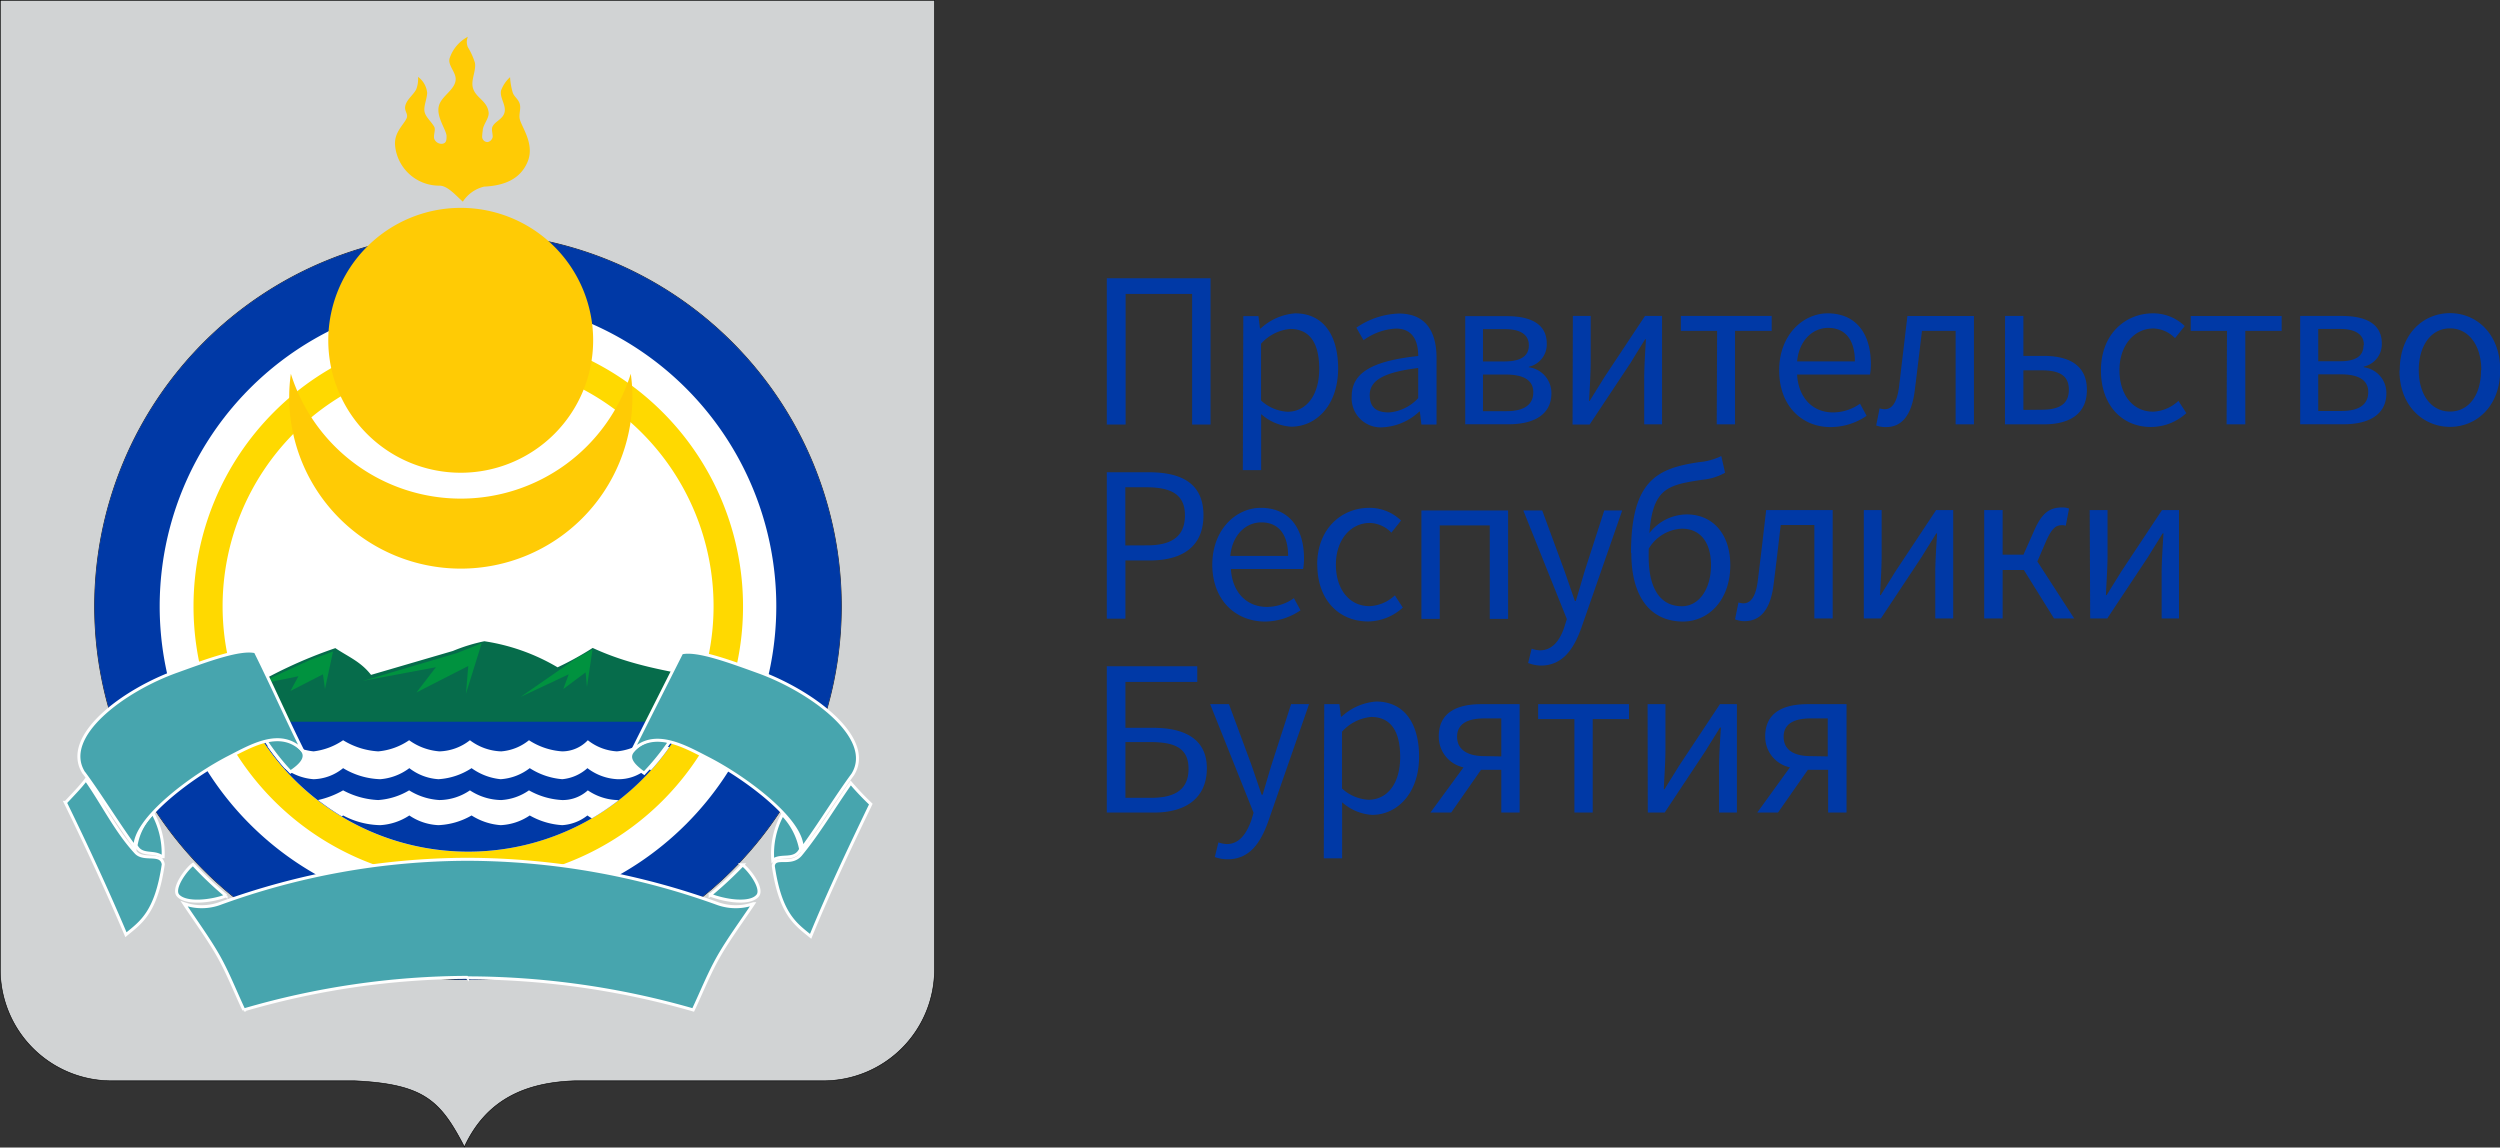
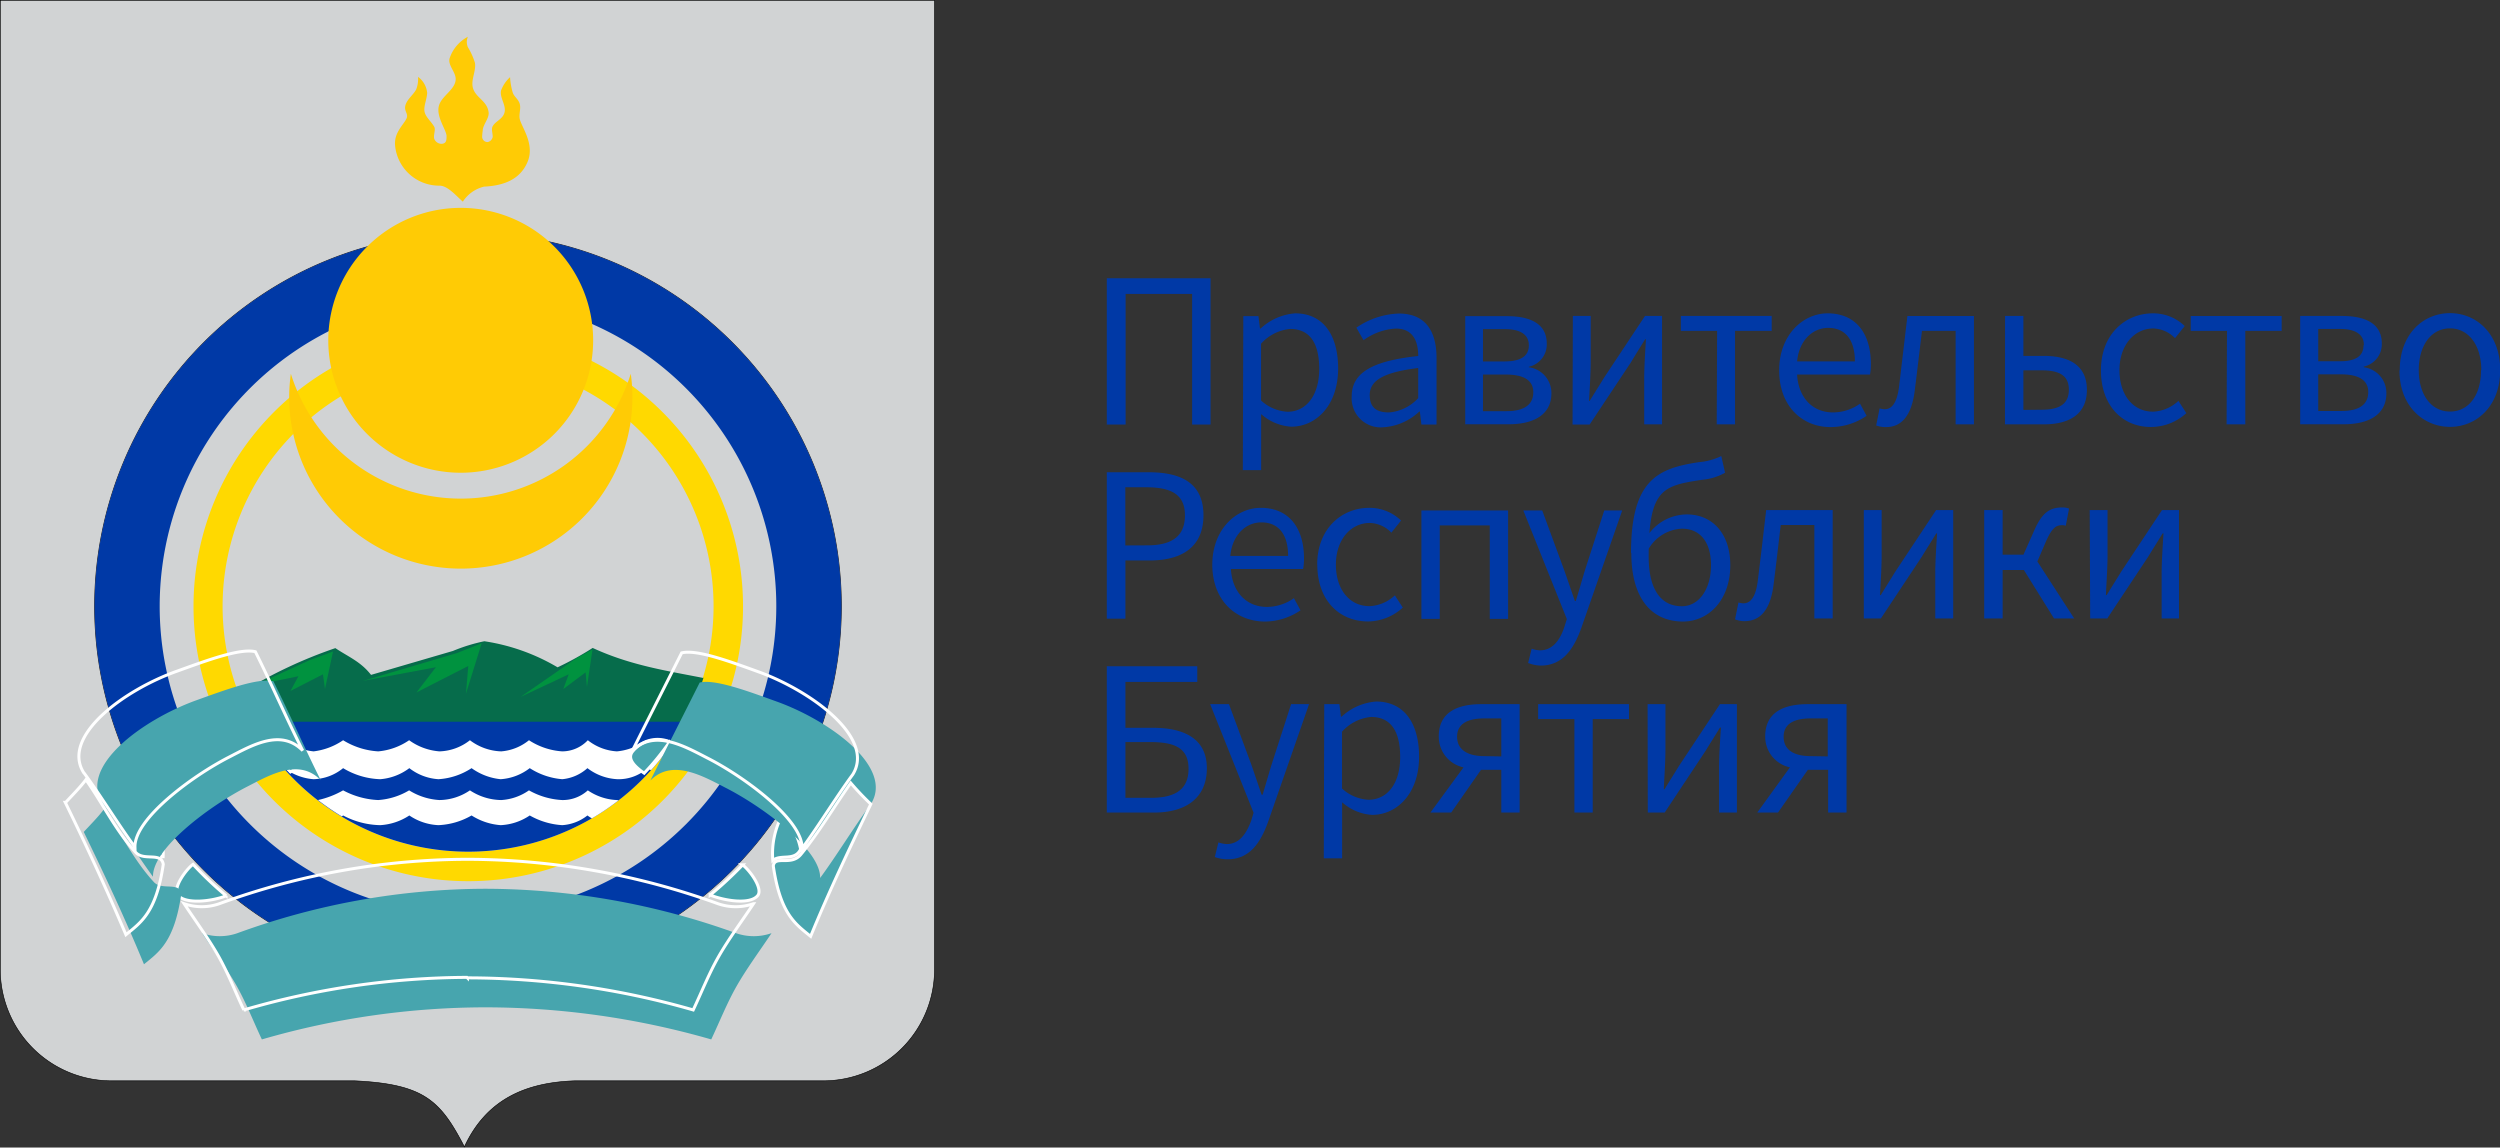
<svg xmlns="http://www.w3.org/2000/svg" viewBox="0 0 257.86 118.36">
  <rect x="0" y="0" width="257.86" height="118.36" fill="#333333" stroke="none" />
  <defs>
    <style>.cls-1,.cls-11,.cls-4,.cls-6{fill:none;}.cls-2{clip-path:url(#clip-path);}.cls-3{fill:#d1d3d4;}.cls-10,.cls-12,.cls-13,.cls-3,.cls-5,.cls-7,.cls-8,.cls-9{fill-rule:evenodd;}.cls-4{stroke:#000;stroke-width:0.06px;}.cls-5{fill:#fff;}.cls-6{stroke:#1f1a17;stroke-width:0.08px;}.cls-7{fill:#ffd900;}.cls-8{fill:#066c4b;}.cls-14,.cls-9{fill:#0039a6;}.cls-10{fill:#47a5ae;}.cls-11{stroke:#fff;stroke-width:0.31px;}.cls-12{fill:#ffcb05;}.cls-13{fill:#00923f;}</style>
    <clipPath id="clip-path" transform="translate(-396.04 -489.12)">
      <rect class="cls-1" width="1801.96" height="3132" />
    </clipPath>
  </defs>
  <title>лого бурятии </title>
  <g id="Слой_2" data-name="Слой 2">
    <g id="Слой_1-2" data-name="Слой 1">
      <g class="cls-2">
        <path class="cls-3" d="M492.43,489.15v99.94A11.47,11.47,0,0,1,481,600.6H455.33c-5,.17-9.1,1.86-11.39,6.81-2.48-4.78-4.15-6.46-11.31-6.81H407.55a11.47,11.47,0,0,1-11.48-11.51V489.15Z" transform="translate(-396.04 -489.12)" />
        <path class="cls-4" d="M492.43,489.15v99.94A11.47,11.47,0,0,1,481,600.6H455.33c-5,.17-9.1,1.86-11.39,6.81-2.48-4.78-4.15-6.46-11.31-6.81H407.55a11.47,11.47,0,0,1-11.48-11.51V489.15Z" transform="translate(-396.04 -489.12)" />
-         <path class="cls-5" d="M444.34,513.14a38.51,38.51,0,1,1-38.54,38.51,38.53,38.53,0,0,1,38.54-38.51" transform="translate(-396.04 -489.12)" />
        <path class="cls-6" d="M444.34,513.14a38.51,38.51,0,1,1-38.54,38.51A38.53,38.53,0,0,1,444.34,513.14Z" transform="translate(-396.04 -489.12)" />
        <path class="cls-7" d="M444.34,526.33A25.32,25.32,0,1,1,419,551.64a25.33,25.33,0,0,1,25.34-25.31m0-3A28.34,28.34,0,1,1,416,551.64a28.35,28.35,0,0,1,28.36-28.33" transform="translate(-396.04 -489.12)" />
        <path class="cls-8" d="M468.61,559a25.57,25.57,0,0,1-1.91,4.61H422a26.34,26.34,0,0,1-1.45-3.25l.51.12a47.45,47.45,0,0,1,9.57-4.51c1.32.89,2.61,1.38,3.68,2.76l8.45-2.47a17.94,17.94,0,0,1,3.24-1,20.91,20.91,0,0,1,7.55,2.69,31.61,31.61,0,0,0,3.62-2c3.93,1.82,7.74,2.37,11.47,3.11" transform="translate(-396.04 -489.12)" />
        <path class="cls-9" d="M466.7,563.56a25.36,25.36,0,0,1-44.73,0Z" transform="translate(-396.04 -489.12)" />
        <path class="cls-5" d="M459.84,571.67a24.55,24.55,0,0,1-2.75,1.86,4.6,4.6,0,0,1-.46-.3,4.66,4.66,0,0,1-2.6,1,7.72,7.72,0,0,1-3.35-1,5.83,5.83,0,0,1-3,1,6.47,6.47,0,0,1-3-1,7.46,7.46,0,0,1-3.42,1,5.79,5.79,0,0,1-3-1,6.1,6.1,0,0,1-3,1,8.46,8.46,0,0,1-3.83-1l-.13.1a26.11,26.11,0,0,1-2.46-1.69,9.19,9.19,0,0,0,2.59-1,8.44,8.44,0,0,0,3.62,1,7.18,7.18,0,0,0,3.19-1,6.63,6.63,0,0,0,3.13,1,5.67,5.67,0,0,0,3.14-1,6,6,0,0,0,3.23,1,5.56,5.56,0,0,0,2.86-1,7.77,7.77,0,0,0,3.42,1,3.85,3.85,0,0,0,2.65-1,5.73,5.73,0,0,0,3,1Zm5.24-5.48a23.94,23.94,0,0,1-1.89,2.37,1.9,1.9,0,0,1-.36-.21,4.46,4.46,0,0,1-3.1,1.14,5.5,5.5,0,0,1-3.1-1.14,4.5,4.5,0,0,1-2.6,1.14,7.3,7.3,0,0,1-3.35-1.14,5.5,5.5,0,0,1-3,1.14,6.16,6.16,0,0,1-3-1.14,7,7,0,0,1-3.42,1.14,5.44,5.44,0,0,1-3-1.14,5.73,5.73,0,0,1-3,1.14,7.85,7.85,0,0,1-3.83-1.14,5,5,0,0,1-3.05,1.14,5.65,5.65,0,0,1-3-1.14,25.24,25.24,0,0,1-1.76-2.25c.6-.2,1.19-.43,1.76-.63a6.3,6.3,0,0,0,3,1.15,6.83,6.83,0,0,0,3.05-1.15,7.76,7.76,0,0,0,3.62,1.15,6.69,6.69,0,0,0,3.19-1.15,6.14,6.14,0,0,0,3.13,1.15,5.33,5.33,0,0,0,3.14-1.15,5.62,5.62,0,0,0,3.23,1.15,5.18,5.18,0,0,0,2.86-1.15,7.19,7.19,0,0,0,3.42,1.15,3.65,3.65,0,0,0,2.65-1.15,5.33,5.33,0,0,0,3,1.15,6,6,0,0,0,3-1.15,12.51,12.51,0,0,0,2.46.72" transform="translate(-396.04 -489.12)" />
        <path class="cls-9" d="M444.34,519.85a31.8,31.8,0,1,1-31.83,31.79,31.81,31.81,0,0,1,31.83-31.79m0-6.71a38.51,38.51,0,1,1-38.54,38.5,38.53,38.53,0,0,1,38.54-38.5" transform="translate(-396.04 -489.12)" />
        <path class="cls-10" d="M475.75,577.87a8.49,8.49,0,0,1,1-4.74,7.05,7.05,0,0,1,1.87,3.58c-.61,1.26-2.05.47-2.87,1.16m-10.64-12.24a3.28,3.28,0,0,0-3.82,1c-.62.78.26,1.58,1.19,2.24a25.79,25.79,0,0,0,2.63-3.27m-52.25,12A8.58,8.58,0,0,0,411.8,573a6.06,6.06,0,0,0-1.73,3.33c.61,1.26,1.95.49,2.79,1.29M426,568.74a23.56,23.56,0,0,1-2.52-3.19,3.08,3.08,0,0,1,3.7.94c.62.78-.25,1.6-1.18,2.25m46.62,9.58c.72.52,2.18,2.48,1.56,3.19-.8.94-3.4.52-4.89-.07a41,41,0,0,0,3.33-3.12m-53.26,3.19a36.68,36.68,0,0,1-3.41-3.24c-.71.51-2.16,2.49-1.55,3.21.8.93,3.48.61,5,0" transform="translate(-396.04 -489.12)" />
        <path class="cls-11" d="M475.75,577.87a8.49,8.49,0,0,1,1-4.74,7.05,7.05,0,0,1,1.87,3.58C478,578,476.57,577.18,475.75,577.87Zm-10.64-12.24a3.28,3.28,0,0,0-3.82,1c-.62.78.26,1.58,1.19,2.24A25.79,25.79,0,0,0,465.11,565.63Zm-52.25,12A8.58,8.58,0,0,0,411.8,573a6.06,6.06,0,0,0-1.73,3.33C410.68,577.55,412,576.78,412.86,577.58ZM426,568.74a23.56,23.56,0,0,1-2.52-3.19,3.08,3.08,0,0,1,3.7.94C427.83,567.27,427,568.09,426,568.74Zm46.62,9.58c.72.52,2.18,2.48,1.56,3.19-.8.94-3.4.52-4.89-.07A41,41,0,0,0,472.65,578.32Zm-53.26,3.19a36.68,36.68,0,0,1-3.41-3.24c-.71.51-2.16,2.49-1.55,3.21C415.23,582.41,417.91,582.09,419.39,581.51Z" transform="translate(-396.04 -489.12)" />
        <path class="cls-12" d="M461.1,527.67a17.27,17.27,0,0,1,.17,2.4,17.7,17.7,0,0,1-35.4,0,17.27,17.27,0,0,1,.17-2.4,18.37,18.37,0,0,0,35.06,0m-17.53-17.11a13.66,13.66,0,1,1-13.67,13.66,13.67,13.67,0,0,1,13.67-13.66m.19-.61a3.61,3.61,0,0,1,2.21-1.58c2-.1,3.7-.71,4.48-2.54s-.61-3.59-.8-4.43c-.11-.5.14-1.06,0-1.56s-.6-.75-.73-1.19a7,7,0,0,1-.27-1.57,3.48,3.48,0,0,0-.93,1.38c-.15.73.52,1.48.37,2.21s-.94.93-1.23,1.47c-.17.3,0,.69,0,1.09a.66.66,0,0,1-.5.54.55.55,0,0,1-.59-.55,5.44,5.44,0,0,1,.06-.62c0-.59.67-1.27.61-1.86-.12-1.22-1.34-1.52-1.62-2.55-.23-.83.34-1.73.21-2.58a7,7,0,0,0-.73-1.62,1.36,1.36,0,0,1,0-1.08,3.91,3.91,0,0,0-1.89,2.24c-.19.69.64,1.41.63,2.12,0,1.12-1.53,1.75-1.75,2.85s.74,2.33.81,3c0,.41,0,.76-.44.83a.81.81,0,0,1-.83-.51c-.11-.39.17-.92,0-1.24-.3-.54-.89-1-1-1.56s.24-1.28.27-1.93a2.32,2.32,0,0,0-.94-1.66,3,3,0,0,1-.19,1.29c-.3.57-.93,1-1.11,1.63s.34.87.11,1.37c-.31.67-1.3,1.45-1.18,2.79a4.57,4.57,0,0,0,4.59,4.14c.85,0,1.76,1.1,2.4,1.65" transform="translate(-396.04 -489.12)" />
        <path class="cls-13" d="M422.4,559.77,428,557.2l2.39-.88-.83,3.86-.21-1.51L426,560.39l.82-1.52ZM449.74,561l5.77-4,1.64-.88-.57,3.86-.14-1.51-2.3,1.72.56-1.52Zm-16.27-1.65,9.72-2.88,2.53-1-1.62,5.2.24-2.86L439,560.54l2-2.6Z" transform="translate(-396.04 -489.12)" />
-         <path class="cls-10" d="M485.86,572.06a29.16,29.16,0,0,1-2.07-2.18c-1.75,2.48-3.26,5.07-5.13,7.35-1,1.27-2.71.07-2.86,1.21.73,5,2.31,6,3.85,7.26,1.86-4.54,4-9.09,6.21-13.64M484,569c-1.66,2.25-3.57,5.37-5.23,7.62.08-2.9-5.83-7.3-9.7-9.28-2.32-1.19-5.55-3.09-7.81-.77,1.69-3.39,3.39-6.72,5.09-10.11,1.59-.38,5,.9,8.05,2,5.47,2,12,6.78,9.6,10.53m-81.18,2.88c.57-.63,1.5-1.55,2.08-2.34,1.75,2.48,3.09,5.28,5.15,7.51.84.91,2.63-.08,2.83,1.22-.73,5-2.32,6-3.85,7.26-1.87-4.55-4-9.1-6.21-13.65m1.91-3c1.66,2.25,3.57,5.37,5.23,7.62-.08-2.9,5.83-7.3,9.69-9.28,2.33-1.19,5.35-3,7.61-.68-1.7-3.39-3.19-6.81-4.88-10.2-1.59-.38-5,.9-8.06,2-5.46,2-12,6.78-9.59,10.53m39.52,21.1a84.65,84.65,0,0,1,23.29,3.31c.87-1.84,1.62-3.75,2.63-5.52s2.47-3.76,3.59-5.44a5.56,5.56,0,0,1-3.67,0,76.46,76.46,0,0,0-25.84-4.58,75,75,0,0,0-25.58,4.58,5.48,5.48,0,0,1-3.64,0c1.11,1.68,2.57,3.68,3.56,5.44s1.73,3.68,2.6,5.52a83,83,0,0,1,23.06-3.31" transform="translate(-396.04 -489.12)" />
+         <path class="cls-10" d="M485.86,572.06a29.16,29.16,0,0,1-2.07-2.18c-1.75,2.48-3.26,5.07-5.13,7.35-1,1.27-2.71.07-2.86,1.21.73,5,2.31,6,3.85,7.26,1.86-4.54,4-9.09,6.21-13.64c-1.66,2.25-3.57,5.37-5.23,7.62.08-2.9-5.83-7.3-9.7-9.28-2.32-1.19-5.55-3.09-7.81-.77,1.69-3.39,3.39-6.72,5.09-10.11,1.59-.38,5,.9,8.05,2,5.47,2,12,6.78,9.6,10.53m-81.18,2.88c.57-.63,1.5-1.55,2.08-2.34,1.75,2.48,3.09,5.28,5.15,7.51.84.91,2.63-.08,2.83,1.22-.73,5-2.32,6-3.85,7.26-1.87-4.55-4-9.1-6.21-13.65m1.91-3c1.66,2.25,3.57,5.37,5.23,7.62-.08-2.9,5.83-7.3,9.69-9.28,2.33-1.19,5.35-3,7.61-.68-1.7-3.39-3.19-6.81-4.88-10.2-1.59-.38-5,.9-8.06,2-5.46,2-12,6.78-9.59,10.53m39.52,21.1a84.65,84.65,0,0,1,23.29,3.31c.87-1.84,1.62-3.75,2.63-5.52s2.47-3.76,3.59-5.44a5.56,5.56,0,0,1-3.67,0,76.46,76.46,0,0,0-25.84-4.58,75,75,0,0,0-25.58,4.58,5.48,5.48,0,0,1-3.64,0c1.11,1.68,2.57,3.68,3.56,5.44s1.73,3.68,2.6,5.52a83,83,0,0,1,23.06-3.31" transform="translate(-396.04 -489.12)" />
        <path class="cls-11" d="M485.86,572.06a29.16,29.16,0,0,1-2.07-2.18c-1.75,2.48-3.26,5.07-5.13,7.35-1,1.27-2.71.07-2.86,1.21.73,5,2.31,6,3.85,7.26C481.51,581.16,483.67,576.61,485.86,572.06ZM484,569c-1.66,2.25-3.57,5.37-5.23,7.62.08-2.9-5.83-7.3-9.7-9.28-2.32-1.19-5.55-3.09-7.81-.77,1.69-3.39,3.39-6.72,5.09-10.11,1.59-.38,5,.9,8.05,2C479.82,560.46,486.32,565.25,484,569Zm-81.18,2.88c.57-.63,1.5-1.55,2.08-2.34,1.75,2.48,3.09,5.28,5.15,7.51.84.91,2.63-.08,2.83,1.22-.73,5-2.32,6-3.85,7.26C407.11,581,405,576.43,402.77,571.88Zm1.91-3c1.66,2.25,3.57,5.37,5.23,7.62-.08-2.9,5.83-7.3,9.69-9.28,2.33-1.19,5.35-3,7.61-.68-1.7-3.39-3.19-6.81-4.88-10.2-1.59-.38-5,.9-8.06,2C408.81,560.29,402.31,565.08,404.68,568.83Zm39.52,21.1a84.65,84.65,0,0,1,23.29,3.31c.87-1.84,1.62-3.75,2.63-5.52s2.47-3.76,3.59-5.44a5.56,5.56,0,0,1-3.67,0,76.46,76.46,0,0,0-25.84-4.58,75,75,0,0,0-25.58,4.58,5.48,5.48,0,0,1-3.64,0c1.11,1.68,2.57,3.68,3.56,5.44s1.73,3.68,2.6,5.52A83,83,0,0,1,444.2,589.93Z" transform="translate(-396.04 -489.12)" />
      </g>
      <path class="cls-14" d="M510.2,517.82h10.7v15.09H519V519.44h-6.86v13.47H510.2Zm14.08,3.91h1.56L526,523h.07a5.88,5.88,0,0,1,3.56-1.56c2.89,0,4.43,2.24,4.43,5.69,0,3.81-2.28,6-4.84,6a5.12,5.12,0,0,1-3.1-1.3l0,2v3.78h-1.89Zm7.83,5.44c0-2.47-.84-4.12-3-4.12a4.61,4.61,0,0,0-3,1.52v5.86a4.39,4.39,0,0,0,2.73,1.16C530.75,531.59,532.11,529.93,532.11,527.17Zm3.35,2.84c0-2.44,2.1-3.66,6.86-4.17,0-1.44-.48-2.83-2.31-2.83a6.22,6.22,0,0,0-3.33,1.2l-.74-1.29a8.17,8.17,0,0,1,4.39-1.46c2.73,0,3.88,1.81,3.88,4.59v6.86h-1.56l-.16-1.34h-.06a5.94,5.94,0,0,1-3.7,1.62A3,3,0,0,1,535.46,530Zm6.86.17v-3.1c-3.75.45-5,1.37-5,2.79s.86,1.79,2,1.79A4.56,4.56,0,0,0,542.32,530.18Zm4.85-8.45h4.3c2.44,0,4.11.8,4.11,2.84a2.36,2.36,0,0,1-1.85,2.38V527a2.68,2.68,0,0,1,2.33,2.68c0,2.22-1.83,3.2-4.41,3.2h-4.48Zm6.56,3c0-1-.73-1.66-2.46-1.66H549v3.33h2.11C553,526.42,553.73,525.78,553.73,524.75Zm-2.3,6.8c1.86,0,2.76-.7,2.76-1.95s-1-1.83-2.87-1.83H549v3.78Zm6.84-9.82h1.84v4.65c0,1.18-.09,2.69-.17,4.12H560c.42-.69,1.07-1.71,1.48-2.39l4.23-6.38h1.76v11.18h-1.84v-4.65c0-1.18.09-2.68.18-4.12h-.09c-.42.69-1.07,1.71-1.47,2.39L560,532.91h-1.76Zm14.88,1.54h-3.74v-1.54h9.37v1.54H575v9.64h-1.89Zm6.4,4.06c0-3.63,2.45-5.87,5-5.87,2.85,0,4.46,2,4.46,5.24a5.41,5.41,0,0,1-.09,1.07h-7.52c.13,2.37,1.58,3.91,3.71,3.91a4.88,4.88,0,0,0,2.78-.9l.68,1.25a6.58,6.58,0,0,1-3.69,1.16C581.92,533.19,579.55,531,579.55,527.33Zm7.81-.91c0-2.24-1-3.46-2.75-3.46-1.58,0-3,1.26-3.21,3.46Zm2.2,6.58.35-1.74a1.94,1.94,0,0,0,.52.09c.78,0,1.29-.72,1.49-2.37.29-2.41.57-4.82.86-7.25h6.86v11.18h-1.89v-9.64h-3.47c-.25,2.06-.49,4.13-.75,6.19-.32,2.49-1.31,3.73-2.95,3.73A2.65,2.65,0,0,1,589.56,533Zm13.29-11.27h1.89v4.12h2.1c2.66,0,4.45,1,4.45,3.5s-1.79,3.56-4.45,3.56h-4Zm3.79,9.67c1.88,0,2.79-.64,2.79-2.06s-.91-2-2.79-2h-1.9v4.08Zm6.1-4.07c0-3.73,2.52-5.87,5.37-5.87a4.66,4.66,0,0,1,3.27,1.31l-1,1.25a3.25,3.25,0,0,0-2.22-1c-2,0-3.51,1.74-3.51,4.3s1.4,4.28,3.46,4.28a4.06,4.06,0,0,0,2.62-1.11l.82,1.26a5.4,5.4,0,0,1-3.61,1.43C615,533.19,612.74,531,612.74,527.33Zm13-4.06H622v-1.54h9.38v1.54h-3.75v9.64H625.7Zm7.55-1.54h4.31c2.44,0,4.11.8,4.11,2.84a2.36,2.36,0,0,1-1.86,2.38V527a2.67,2.67,0,0,1,2.33,2.68c0,2.22-1.82,3.2-4.41,3.2h-4.48Zm6.57,3c0-1-.73-1.66-2.46-1.66h-2.25v3.33h2.11C639.1,526.42,639.82,525.78,639.82,524.75Zm-2.3,6.8c1.86,0,2.75-.7,2.75-1.95s-1-1.83-2.87-1.83h-2.29v3.78Zm6-4.22c0-3.73,2.44-5.87,5.18-5.87s5.18,2.14,5.18,5.87-2.44,5.86-5.18,5.86S643.53,531,643.53,527.33Zm8.41,0c0-2.56-1.31-4.3-3.23-4.3s-3.22,1.74-3.22,4.3,1.3,4.28,3.22,4.28S651.94,529.9,651.94,527.33Z" transform="translate(-396.04 -489.12)" />
      <path class="cls-14" d="M510.2,537.83h4.31c3.38,0,5.66,1.13,5.66,4.44s-2.27,4.66-5.57,4.66h-2.48v6H510.2Zm4.16,7.54c2.64,0,3.9-1,3.9-3.1s-1.34-2.89-4-2.89h-2.15v6Zm6.72,2c0-3.63,2.45-5.87,5-5.87,2.85,0,4.46,2,4.46,5.24a6.29,6.29,0,0,1-.09,1.07H523c.14,2.37,1.59,3.91,3.72,3.91a4.88,4.88,0,0,0,2.78-.9l.68,1.25a6.61,6.61,0,0,1-3.7,1.16C523.45,553.2,521.08,551,521.08,547.34Zm7.82-.91c0-2.24-1-3.46-2.76-3.46-1.57,0-3,1.26-3.2,3.46Zm3,.91c0-3.73,2.52-5.87,5.38-5.87a4.68,4.68,0,0,1,3.27,1.31l-1,1.25a3.21,3.21,0,0,0-2.21-1c-2,0-3.51,1.74-3.51,4.3s1.4,4.28,3.46,4.28a4.06,4.06,0,0,0,2.62-1.11l.82,1.26a5.4,5.4,0,0,1-3.61,1.43C534.18,553.2,531.91,551.05,531.91,547.34Zm10.75-5.6h8.94v11.18h-1.89v-9.64h-5.16v9.64h-1.89Zm11,15.77.37-1.51a3.13,3.13,0,0,0,.85.17c1.27,0,2.06-1,2.52-2.4l.26-.83-4.49-11.2h1.95l2.28,6.19c.35,1,.73,2.11,1.09,3.15h.09c.32-1,.64-2.16.94-3.15l2-6.19h1.85l-4.21,12.1c-.79,2.22-1.95,3.9-4.19,3.9A3.79,3.79,0,0,1,553.68,557.51Zm10.62-11.36c0-7.57,2.75-8.75,7-9.39a6.52,6.52,0,0,0,2.31-.63l.39,1.72a5.77,5.77,0,0,1-2.31.72c-4.13.62-5.57.94-5.57,7.93,0,3.24,1.16,5.12,3.43,5.12,1.72,0,3-1.71,3-4.24,0-2.31-1.07-3.76-3-3.76a4.2,4.2,0,0,0-3.42,2.06l-.07-1.42a4.92,4.92,0,0,1,4-2.11c2.65,0,4.48,2,4.48,5.23,0,3.56-2.19,5.82-4.91,5.82C566.23,553.2,564.3,550.65,564.3,546.15ZM575,553l.35-1.74a1.86,1.86,0,0,0,.51.09c.78,0,1.29-.72,1.49-2.37.3-2.41.58-4.82.86-7.25h6.86v11.18h-1.89v-9.64h-3.47c-.24,2.06-.48,4.13-.74,6.19-.32,2.49-1.32,3.73-3,3.73A2.6,2.6,0,0,1,575,553Zm13.28-11.27h1.84v4.65c0,1.18-.09,2.69-.17,4.12h.08c.42-.69,1.07-1.71,1.48-2.39l4.23-6.38h1.76v11.18h-1.85v-4.65c0-1.18.1-2.68.19-4.12h-.09c-.42.69-1.07,1.71-1.48,2.39l-4.23,6.38h-1.76Zm12.42,0h1.9v4.6h2.15l1.1-2.48c.87-2,1.73-2.39,2.94-2.39a1.73,1.73,0,0,1,.66.12l-.34,1.77a1.06,1.06,0,0,0-.37-.06c-.58,0-1,.21-1.61,1.54l-.95,2.2,3.8,5.88h-2.08l-3.11-5h-2.19v5h-1.9Zm10.88,0h1.84v4.65c0,1.18-.1,2.69-.17,4.12h.08c.42-.69,1.07-1.71,1.48-2.39l4.23-6.38h1.75v11.18H619v-4.65c0-1.18.1-2.68.19-4.12h-.09c-.42.69-1.07,1.71-1.48,2.39l-4.23,6.38h-1.76Z" transform="translate(-396.04 -489.12)" />
      <path class="cls-14" d="M510.2,557.84h9.33v1.62h-7.41v4.73H515c3.21,0,5.52,1.15,5.52,4.17s-2.11,4.57-5.43,4.57H510.2Zm4.58,13.57c2.57,0,3.85-.93,3.85-3s-1.33-2.75-3.91-2.75h-2.6v5.75Zm6.56,6.11.37-1.51a3.2,3.2,0,0,0,.86.17c1.26,0,2-1,2.52-2.4l.25-.83-4.48-11.2h1.94l2.29,6.19c.35,1,.72,2.11,1.08,3.15h.1c.31-1,.63-2.16.94-3.15l2-6.19h1.85l-4.21,12.1c-.79,2.22-1.94,3.9-4.18,3.9A3.85,3.85,0,0,1,521.34,577.52Zm11.29-15.77h1.56l.16,1.29h.07a5.85,5.85,0,0,1,3.56-1.56c2.89,0,4.43,2.24,4.43,5.69,0,3.81-2.29,6-4.84,6a5.12,5.12,0,0,1-3.1-1.3l0,2v3.78h-1.89Zm7.83,5.44c0-2.47-.85-4.12-3-4.12a4.61,4.61,0,0,0-3,1.52v5.86a4.37,4.37,0,0,0,2.72,1.16C539.09,571.61,540.46,570,540.46,567.19Zm6.53,1.08a3.23,3.23,0,0,1-2.55-3.2c0-2.47,1.89-3.32,4.39-3.32h3.95v11.18h-1.89v-4.41H548.8l-3.08,4.41h-2.14Zm3.9-1.13v-3.92h-1.75c-1.75,0-2.81.57-2.81,1.89s1.06,2,2.81,2Zm7.54-3.85h-3.74v-1.54h9.37v1.54h-3.74v9.64h-1.89Zm7.55-1.54h1.84v4.65c0,1.18-.1,2.69-.17,4.12h.08c.42-.69,1.07-1.71,1.48-2.39l4.23-6.38h1.75v11.18h-1.84v-4.65c0-1.18.1-2.68.19-4.12h-.09c-.42.69-1.07,1.71-1.48,2.39l-4.23,6.38H566Zm14.68,6.52a3.23,3.23,0,0,1-2.55-3.2c0-2.47,1.89-3.32,4.39-3.32h4v11.18h-1.9v-4.41h-2.09l-3.08,4.41h-2.14Zm3.9-1.13v-3.92h-1.75c-1.75,0-2.8.57-2.8,1.89s1,2,2.8,2Z" transform="translate(-396.04 -489.12)" />
    </g>
  </g>
</svg>